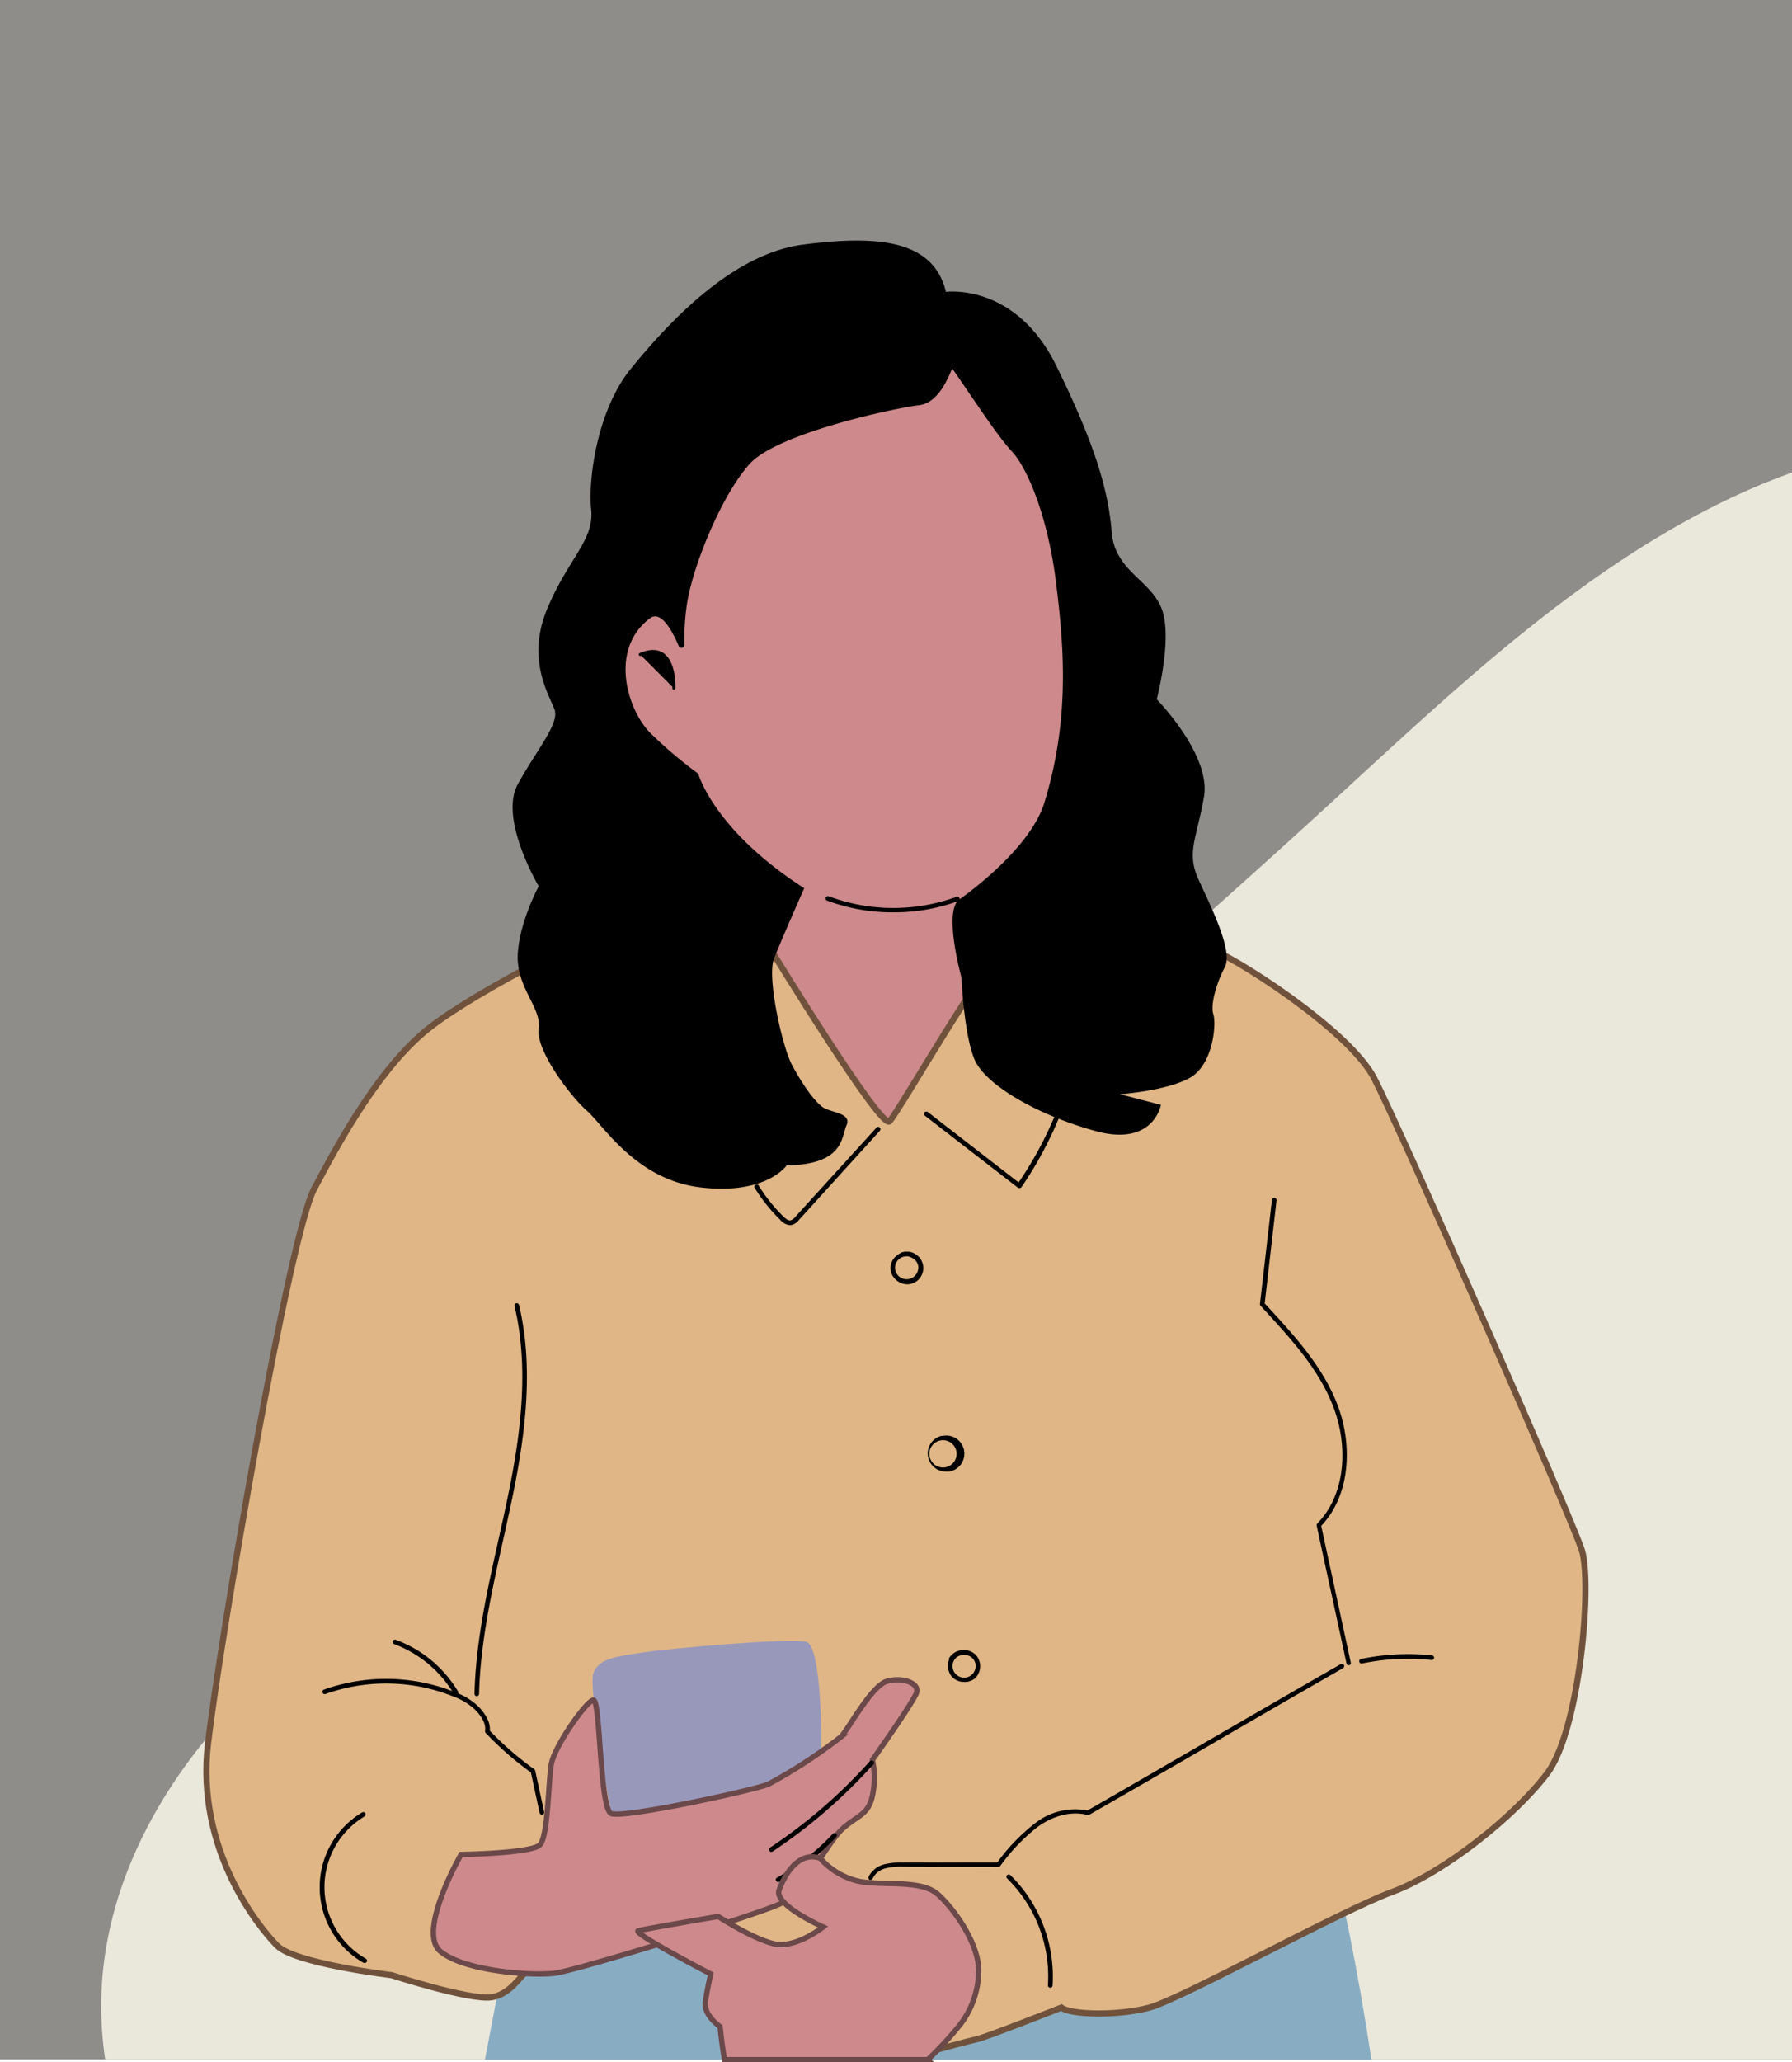
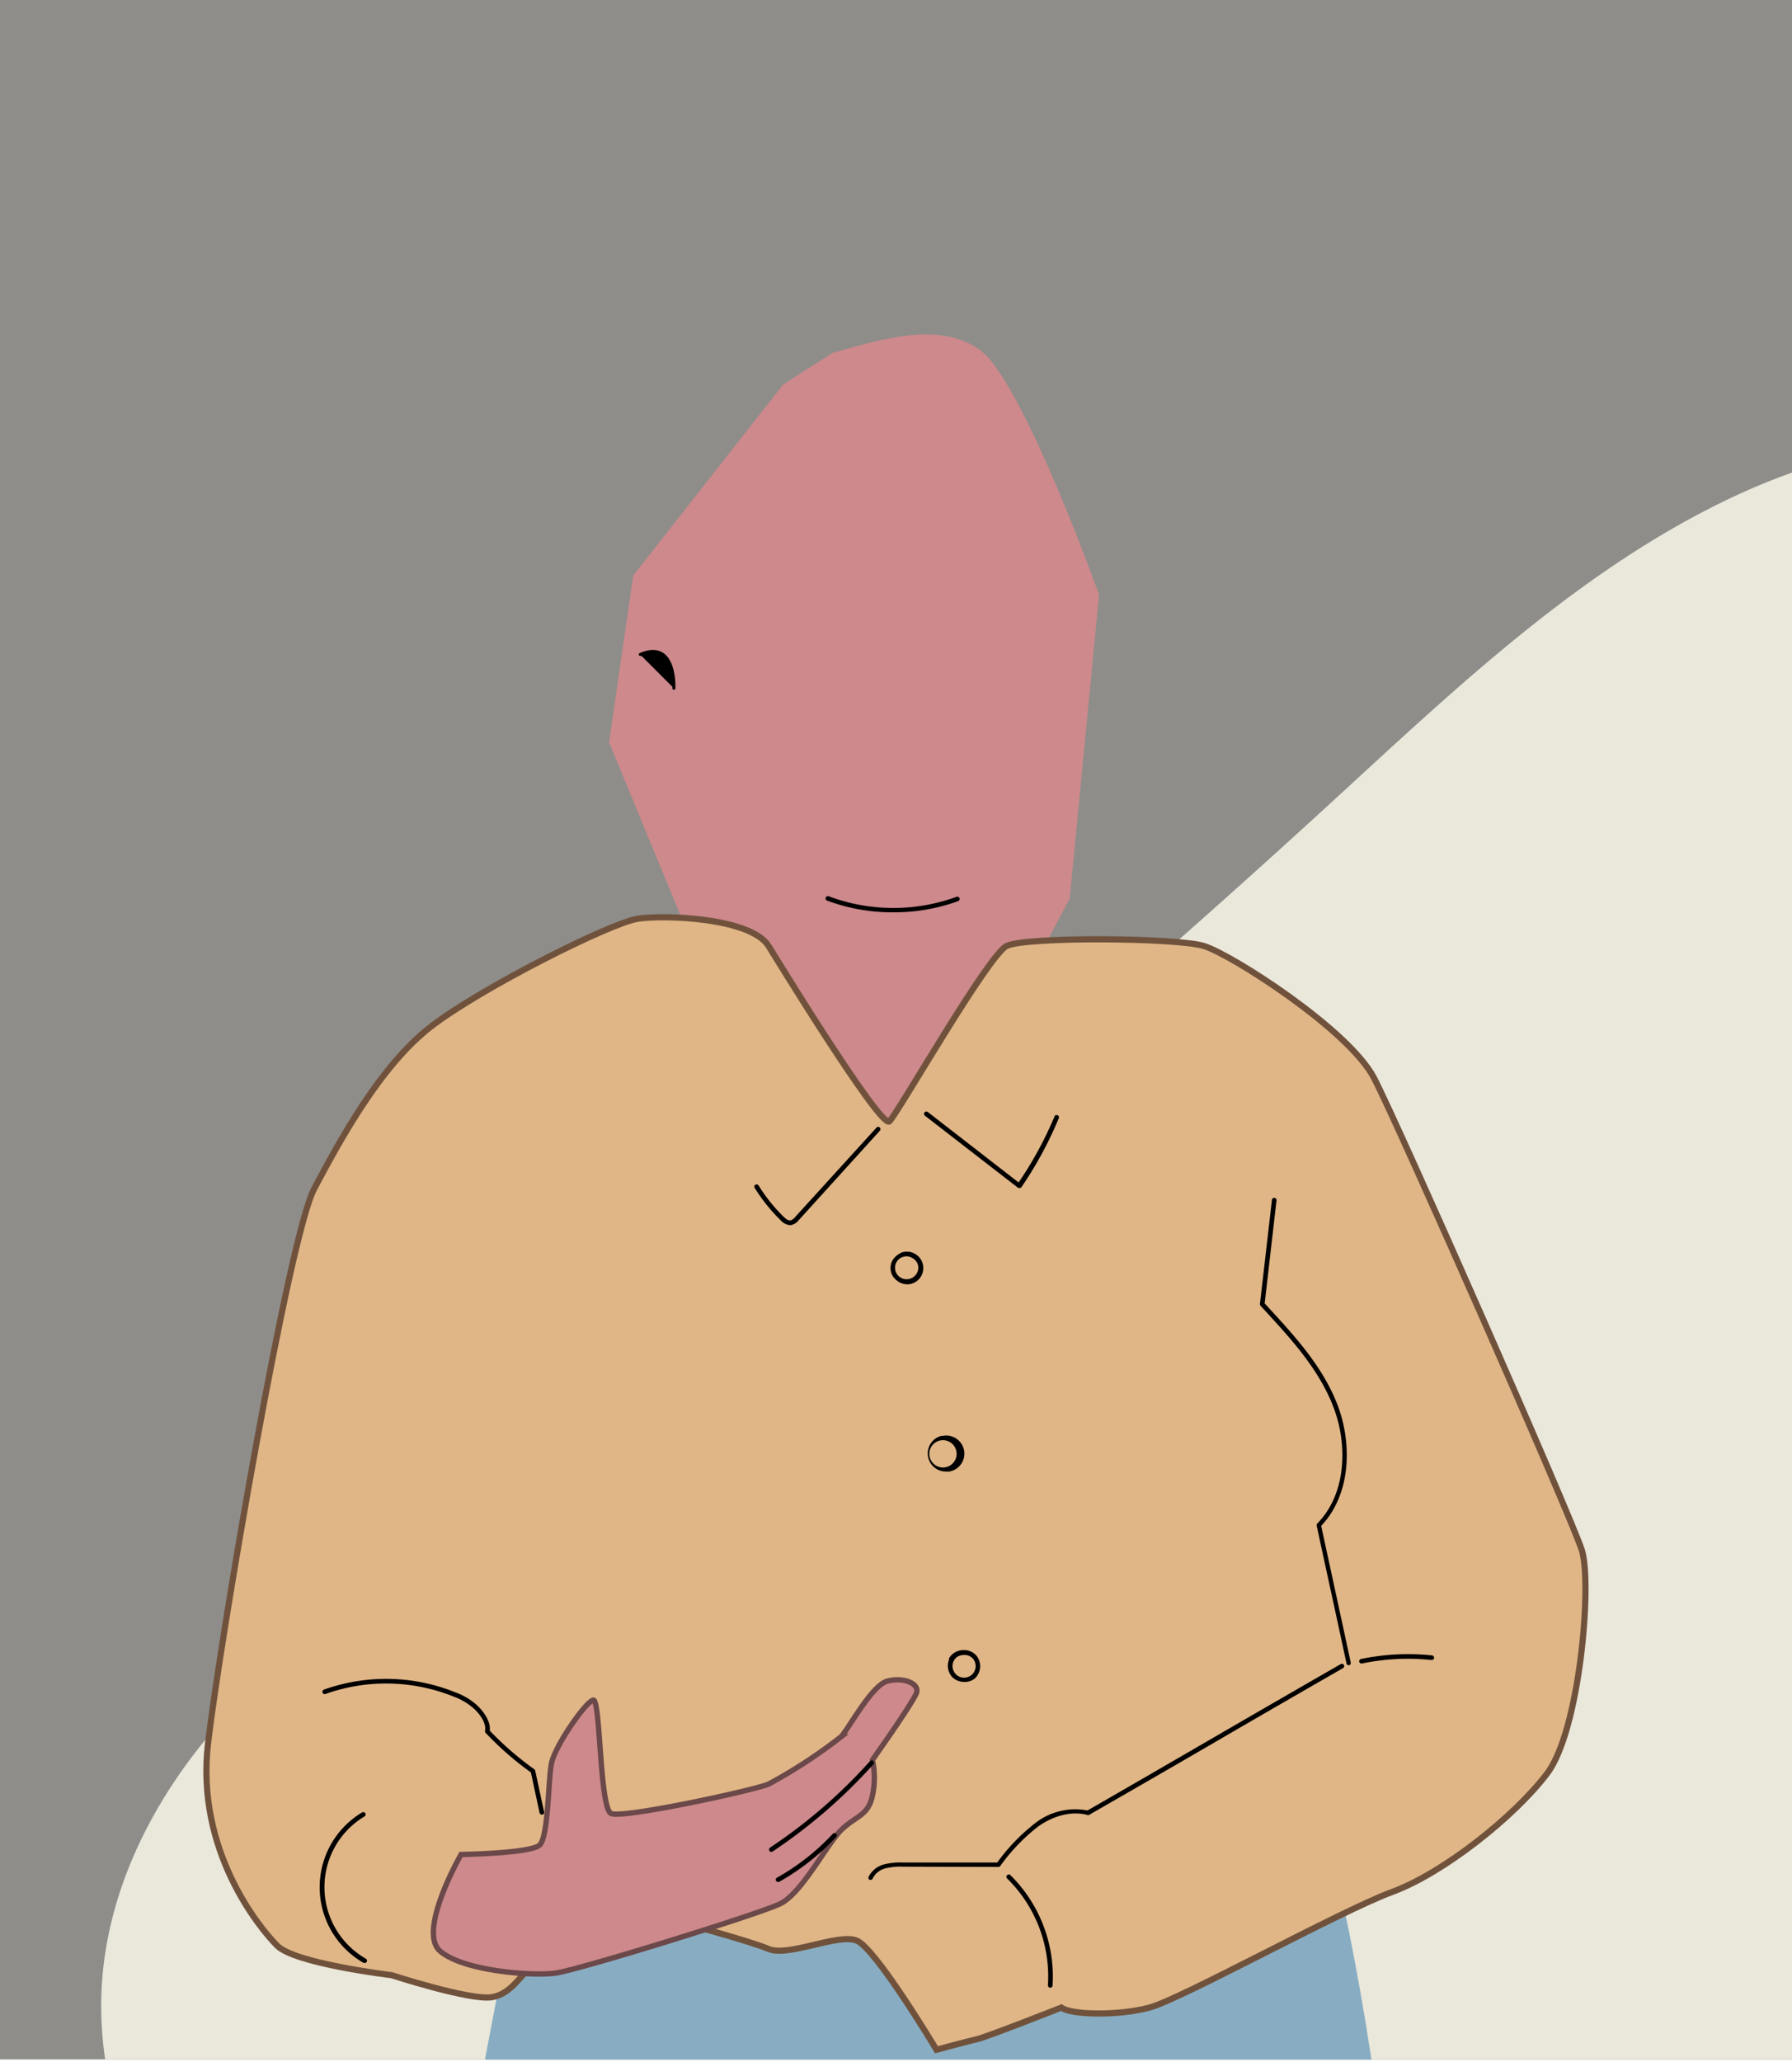
<svg xmlns="http://www.w3.org/2000/svg" viewBox="0 0 336.47 386.96">
  <defs>
    <style>.cls-2{fill:none}.cls-8{fill:#cd898b;stroke-miterlimit:10;stroke:#6b4849}</style>
  </defs>
  <g id="Layer_2" data-name="Layer 2">
    <g id="OBJECTS">
      <path style="fill:#8e8d8a" d="M0 0h336.47v386.46H0z" />
      <path class="cls-2" d="M19 377.11c-.15-19.54 8.59-37.59 20.5-51.71s26.91-24.91 41.62-35.76a2057.45 2057.45 0 0 0 169.19-139.37c23.62-21.66 47.24-44.22 76.16-57.52q4.88-2.25 10-4.06V0H0v386.46h19.7a68 68 0 0 1-.7-9.35Z" />
      <path d="M250.31 150.27A2057.45 2057.45 0 0 1 81.07 289.64c-14.71 10.85-29.71 21.63-41.62 35.76S18.8 357.57 19 377.11a68 68 0 0 0 .75 9.35h316.72V88.69q-5.12 1.82-10 4.06c-28.92 13.3-52.54 35.86-76.16 57.52Z" style="fill:#eae7db" />
      <path class="cls-2" d="M0 0h336.47v386.46H0z" />
-       <path class="cls-2" d="M0 0v386.46h91.06c2.13-11.1 4-21 4-21s63.42-25.22 73.19-25.22 81.68 8.16 81.68 8.16c1.65 4.71 4.93 20.51 7.59 38h79V0Z" />
+       <path class="cls-2" d="M0 0v386.46h91.06c2.13-11.1 4-21 4-21c1.65 4.71 4.93 20.51 7.59 38h79V0Z" />
      <path d="M168.24 340.28c-9.77 0-73.19 25.22-73.19 25.22s-1.86 9.86-4 21h166.46c-2.66-17.51-5.94-33.31-7.59-38 0-.06-71.92-8.22-81.68-8.22Z" style="fill:#88adc2" />
      <path d="M156.33 66.2c7.68-2 19.5-6.31 27.58-.6s22.46 46 22.46 46l-5.51 57-16 30.14s-13.21 18.13-18.53 17.14-24.43-9.85-24.43-9.85l-27.54-66.73 4.53-31.3 28.17-35.86Z" style="fill:#cd898b" />
      <path d="M167.72 171.2a35.1 35.1 0 0 1-12.43-2.2.43.43 0 0 1-.25-.55.44.44 0 0 1 .56-.26 34.64 34.64 0 0 0 24 .1.43.43 0 1 1 .3.81 35.2 35.2 0 0 1-12.18 2.1ZM126.52 129.15s.42-9.18-6.3-6.3" />
      <path d="M126.52 129.43a.28.28 0 0 1-.27-.3s.18-4.55-2-6.06c-1-.67-2.28-.66-3.91 0a.28.28 0 0 1-.22-.52c1.82-.78 3.32-.77 4.45 0 2.44 1.69 2.25 6.36 2.24 6.56a.28.28 0 0 1-.29.32Z" />
      <path d="M144.31 177.52S165.39 212 167 210.43s18.49-31.13 22-32.91 31.92-1.57 37.05 0 27.22 15.68 31.95 24.79 37 82.3 39 88.56-.39 33.84-6.5 41.92-19.5 18.72-29.15 22.26-39.61 20.1-45.52 21.68-14.78 1.38-16.55 0c0 0-14 5.51-15.76 5.91s-7.69 2-7.69 2-11.43-19.11-15-20.49-12.81 3.15-16.55 1.57-17.74-5.32-17.74-5.32-23.25 6.51-25.81 7.88-4.33 5.92-8.47 6.51-18.72-4.14-18.72-4.14-18.13-2.17-21.48-5.52-15.37-17.93-13-38S54.26 232 59 223.06 71.4 200 80.86 192.69s33.69-19.45 38.82-20.27 21.32-.17 24.63 5.1Z" style="stroke-miterlimit:10;fill:#e0b686;stroke:#70523c;stroke-width:1.16px" />
      <path d="M191.36 222.94a.44.44 0 0 1-.27-.09l-17.43-13.49a.43.43 0 0 1-.07-.61.44.44 0 0 1 .61-.08l17.06 13.22A70.22 70.22 0 0 0 198 209.5a.43.43 0 0 1 .57-.23.43.43 0 0 1 .23.57 71.55 71.55 0 0 1-7 12.92.45.45 0 0 1-.3.18ZM148.31 229.91a2.78 2.78 0 0 1-1.81-1 31.61 31.61 0 0 1-4.8-6 .43.43 0 1 1 .74-.45 30.56 30.56 0 0 0 4.67 5.84c.38.37.87.79 1.32.71a1.89 1.89 0 0 0 .91-.68l15.23-16.73a.43.43 0 1 1 .64.58L150 228.94a2.57 2.57 0 0 1-1.4.94 1.24 1.24 0 0 1-.29.03ZM170.28 241a3.08 3.08 0 0 1-2-.8 2.91 2.91 0 0 1-.05-4.47 3.22 3.22 0 0 1 .87-.58.41.41 0 0 1 .19-.12 2.48 2.48 0 0 1 1-.14h.29a.24.24 0 0 1 .12 0 3.27 3.27 0 0 1 1.07.38 3.06 3.06 0 0 1-1.17 5.73Zm-.05-5.24a2.14 2.14 0 0 0-1.4 3.79 2.19 2.19 0 0 0 3.55-2.1 2.15 2.15 0 0 0-1.09-1.38 2.31 2.31 0 0 0-1.06-.33ZM177.67 276.14a3.4 3.4 0 0 1-.93-6.69h.25a3.4 3.4 0 0 1 1.36 6.67 3.14 3.14 0 0 1-.68.02Zm-.62-5.88h-.09a2.56 2.56 0 1 0 .19 0ZM181 315.62a3.11 3.11 0 0 1-2.29-1 3.15 3.15 0 0 1-.52-3.17.43.43 0 0 1 .05-.35 3.13 3.13 0 0 1 2.53-1.45 3.06 3.06 0 0 1 2.6 1.08A3.14 3.14 0 0 1 183 315a3 3 0 0 1-2 .62Zm-1.41-4.62-.07.08a2.17 2.17 0 1 0 3.21.23 2.13 2.13 0 0 0-1.87-.74 2.44 2.44 0 0 0-1.27.43ZM163.49 352.76a.39.39 0 0 1-.18 0 .43.43 0 0 1-.22-.57 4.5 4.5 0 0 1 2.93-2.34 12.5 12.5 0 0 1 3.59-.34h17.63a36.25 36.25 0 0 1 7.13-7.39 12.21 12.21 0 0 1 9.82-2.38c8-4.6 15.84-9.14 23.67-13.68s15.79-9.14 23.87-13.78a.43.43 0 0 1 .6.16.44.44 0 0 1-.16.59c-8.09 4.64-16 9.21-23.87 13.79s-15.76 9.12-23.83 13.76a.4.4 0 0 1-.32 0c-2.88-.75-6.26.05-9.28 2.21a36 36 0 0 0-7.07 7.38.42.42 0 0 1-.34.17l-17.85-.05a12 12 0 0 0-3.34.31 3.63 3.63 0 0 0-2.39 1.86.43.43 0 0 1-.39.3ZM253.25 312.49a.44.44 0 0 1-.43-.34q-1.38-6.45-2.78-12.86t-2.82-13a.46.46 0 0 1 .12-.4c5.67-5.8 5.62-15.18 3-21.91-2.71-7.08-8-12.8-13.08-18.32l-.58-.63a.47.47 0 0 1-.11-.34l2.25-19.52a.42.42 0 0 1 .48-.38.42.42 0 0 1 .38.48l-2.22 19.32.44.48c5.15 5.58 10.48 11.36 13.25 18.6 2.65 6.92 2.7 16.57-3.08 22.66.92 4.28 1.85 8.53 2.77 12.79l2.78 12.86a.43.43 0 0 1-.33.51ZM255.64 312.17a.45.45 0 0 1-.43-.35.44.44 0 0 1 .34-.51 43.54 43.54 0 0 1 13.33-.67.44.44 0 0 1 .39.48.45.45 0 0 1-.48.39 42.4 42.4 0 0 0-13.06.65ZM197.17 373a.44.44 0 0 1-.41-.46 25.8 25.8 0 0 0-7.68-20.06.44.44 0 0 1 .61-.63 26.73 26.73 0 0 1 7.94 20.75.43.43 0 0 1-.46.4ZM68.41 368.36a.46.46 0 0 1-.22-.06 16.35 16.35 0 0 1-.19-28.2.45.45 0 0 1 .6.16.44.44 0 0 1-.15.59 15.48 15.48 0 0 0 .23 26.7.43.43 0 0 1-.22.81ZM101.73 340.52a.43.43 0 0 1-.42-.35l-1.63-7.57a59.26 59.26 0 0 1-8.49-7.41.44.44 0 0 1-.12-.38c.27-1.42-.88-3-1.89-4a11.65 11.65 0 0 0-3.94-2.41 33.93 33.93 0 0 0-24.06-.54.44.44 0 1 1-.3-.82 34.78 34.78 0 0 1 24.69.56 12.11 12.11 0 0 1 4.23 2.61c1.11 1.14 2.35 2.84 2.16 4.56a59.41 59.41 0 0 0 8.36 7.24.46.46 0 0 1 .17.26l1.67 7.74a.44.44 0 0 1-.33.52Z" />
-       <path d="M85.57 318.06a.42.42 0 0 1-.37-.22 21.94 21.94 0 0 0-11.2-9.32.43.43 0 0 1 .29-.81 22.75 22.75 0 0 1 11.71 9.7.44.44 0 0 1-.38.65ZM89.51 318.29a.44.44 0 0 1-.42-.45c.24-9.77 2.4-19.48 4.49-28.86.56-2.5 1.12-5 1.64-7.49 2.32-11.11 4.3-24.11 1.4-36.34a.44.44 0 1 1 .85-.19c2.93 12.38.93 25.5-1.4 36.7q-.8 3.75-1.64 7.5c-2.08 9.35-4.23 19-4.48 28.71a.43.43 0 0 1-.44.42ZM178.79 69.15c-.79 1.74-2.56 6.5-6.31 6.9s-26.4 5.12-31.72 11-10.84 19.51-11.82 26.6a43.64 43.64 0 0 0-.42 7.36.56.56 0 0 1-1.07.24c-1.34-3.14-3.41-6.74-5.41-5.23-7.68 5.79-4.33 17 0 21.47a82.46 82.46 0 0 0 9.06 7.69s2.9 10.57 19.9 21.5c0 0-4.29 9.66-5.67 13.21s1.58 16.55 3.35 19.9 4.53 7.48 6.31 8.27 4.92 1 3.94 3.16-.4 7.29-11.23 7.48c0 0-3.75 5.52-16 4.14s-18.33-11.62-21.48-14.38-9.66-11.43-9.07-15.37-4.15-7.69-3.94-13.79 3.94-13 3.94-13-7.5-12.61-3.94-19.11 7.89-11.41 6.9-14.08-5.32-9.37-1.38-18.83 8.87-12.88 8.27-18.66 1.18-18.78 7.48-26.47S137 47.67 150.81 45.9s24.43-1 26.8 8.87c0 0 13-1.78 20.68 13.79s9.86 24 10.45 31.33 7.48 9 9.45 14.53-1 16.8-1 16.8 10.25 10.44 8.87 18.32-3.35 10.46-1 15.57 6.5 13.4 4.93 16.35-2.76 7.1-2.17 8.87 0 9.57-4.53 12-13 3-13 3l7.69 2s-1.38 7.89-12.22 4.93-20.88-8.67-22.85-13.6-2.37-15.17-2.37-15.17-3.35-12-.59-14.58c0 0 13.33-9.09 16.16-18.33 4.73-15.47 3.74-28.76 2.16-41.37s-5.49-21.54-8.27-24.49-7.47-10.25-11.21-15.57ZM145.21 377.29a.38.38 0 0 1-.22-.07L133.25 370a.44.44 0 0 1 .46-.74l11.73 7.24a.43.43 0 0 1 .14.6.44.44 0 0 1-.37.19ZM149.83 377.76a.44.44 0 0 1-.14-.85l5.32-1.77a.43.43 0 1 1 .27.82l-5.28 1.78ZM145.89 383.6a24 24 0 0 1-10.29-3.05.43.43 0 0 1-.17-.59.44.44 0 0 1 .59-.17 23.16 23.16 0 0 0 9.92 2.94.44.44 0 0 1 0 .87Z" />
-       <path d="M114.75 340.28s-4.33-23.34-3.35-26.25 4.53-3.18 9.26-3.93 27.79-2.81 30.74-2 2.83 19.65 2.83 19.65 2.68 5.61-.86 8.37-30.74 8.26-30.74 8.26Z" style="fill:#9898ba" />
      <path class="cls-8" d="M86.57 348s-8.27 14.38-3.94 18.13 17.34 4.73 21.68 4.13 38-11 42.16-13 8.87-11.43 11.63-14 4.92-2.56 5.71-6.3a15.81 15.81 0 0 0 0-6.7s7.69-10.84 8.28-12.61-2.56-3-5.52-2.17-7.29 9.06-8.67 10.44a95.76 95.76 0 0 1-13.59 8.87c-2.76 1.18-27.39 6.5-29.56 5.52s-2-21.48-3.35-21.28-7.29 8.66-7.88 12-.59 13.6-2.17 15.18S86.57 348 86.57 348Z" />
      <path d="M144.83 347.51a.44.44 0 0 1-.36-.19.45.45 0 0 1 .12-.61 98.22 98.22 0 0 0 18.71-16.17.44.44 0 1 1 .65.58 100 100 0 0 1-18.88 16.32.51.51 0 0 1-.24.07ZM146.1 353.16a.43.43 0 0 1-.21-.81 43.26 43.26 0 0 0 10.5-8.25.44.44 0 0 1 .61 0 .43.43 0 0 1 0 .62 44.48 44.48 0 0 1-10.7 8.41.44.44 0 0 1-.2.03Z" />
-       <path class="cls-8" d="M180 380.27a16.62 16.62 0 0 0 3.74-9.89c.4-5.16-4.53-12.17-7.68-14.93s-10.05-1.58-14.58-2.37a13.66 13.66 0 0 1-7.48-4.38c-4.1-1.42-6.74 3.2-7.72 6s8.27 6.9 8.27 6.9-5.16 4.13-9.26 3.15-10.44-5.12-10.44-5.12-13.69 2.32-15 2.68 13.59 8.11 13.59 8.11-.59 2.6-1 5.17 2.76 4.72 2.76 4.72.39 3.88.85 6.19h38.15a64 64 0 0 0 5.8-6.23Z" />
      <path class="cls-2" d="M0 0v386.46h136.09c-.46-2.31-.85-6.19-.85-6.19s-3.15-2.16-2.76-4.72 1-5.17 1-5.17-14.87-7.74-13.59-8.11 15-2.68 15-2.68 6.34 4.13 10.44 5.12 9.26-3.15 9.26-3.15-9.26-4.14-8.27-6.9 3.62-7.38 7.72-6a13.66 13.66 0 0 0 7.45 4.38c4.53.79 11.43-.39 14.58 2.37s8.08 9.77 7.68 14.93a16.62 16.62 0 0 1-3.74 9.89 64 64 0 0 1-5.73 6.19h162.19V0Z" />
    </g>
  </g>
</svg>